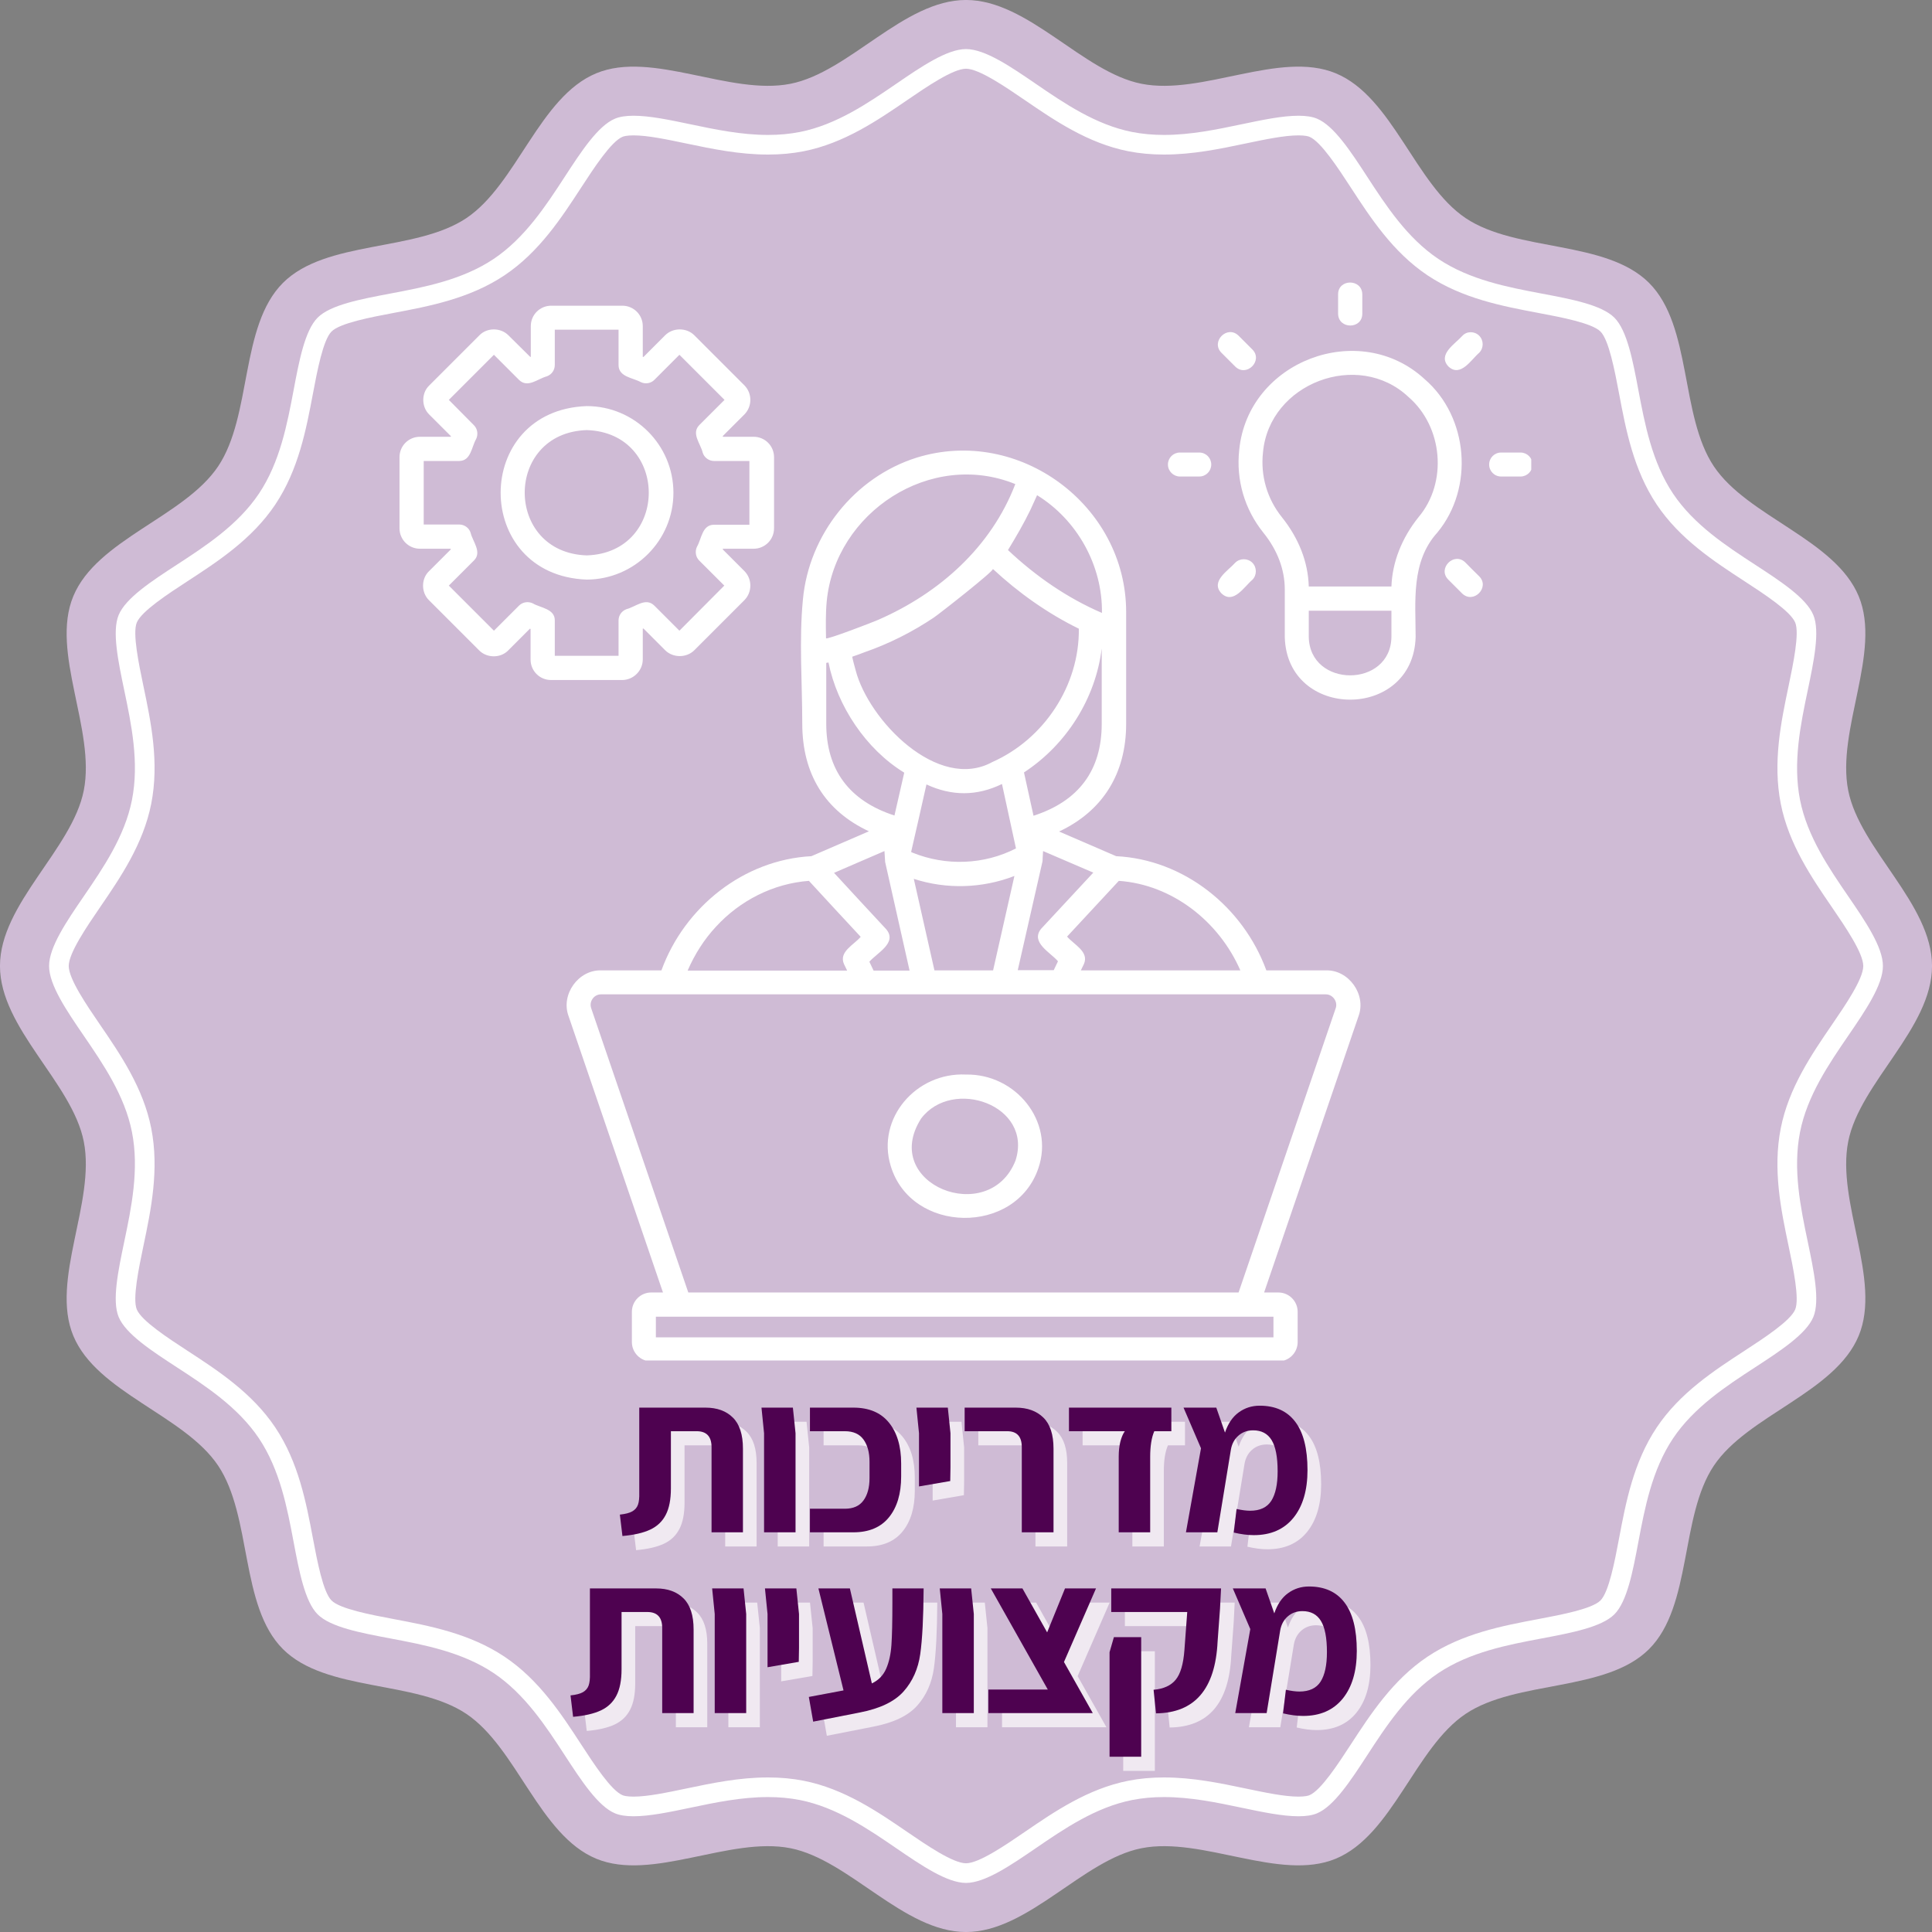
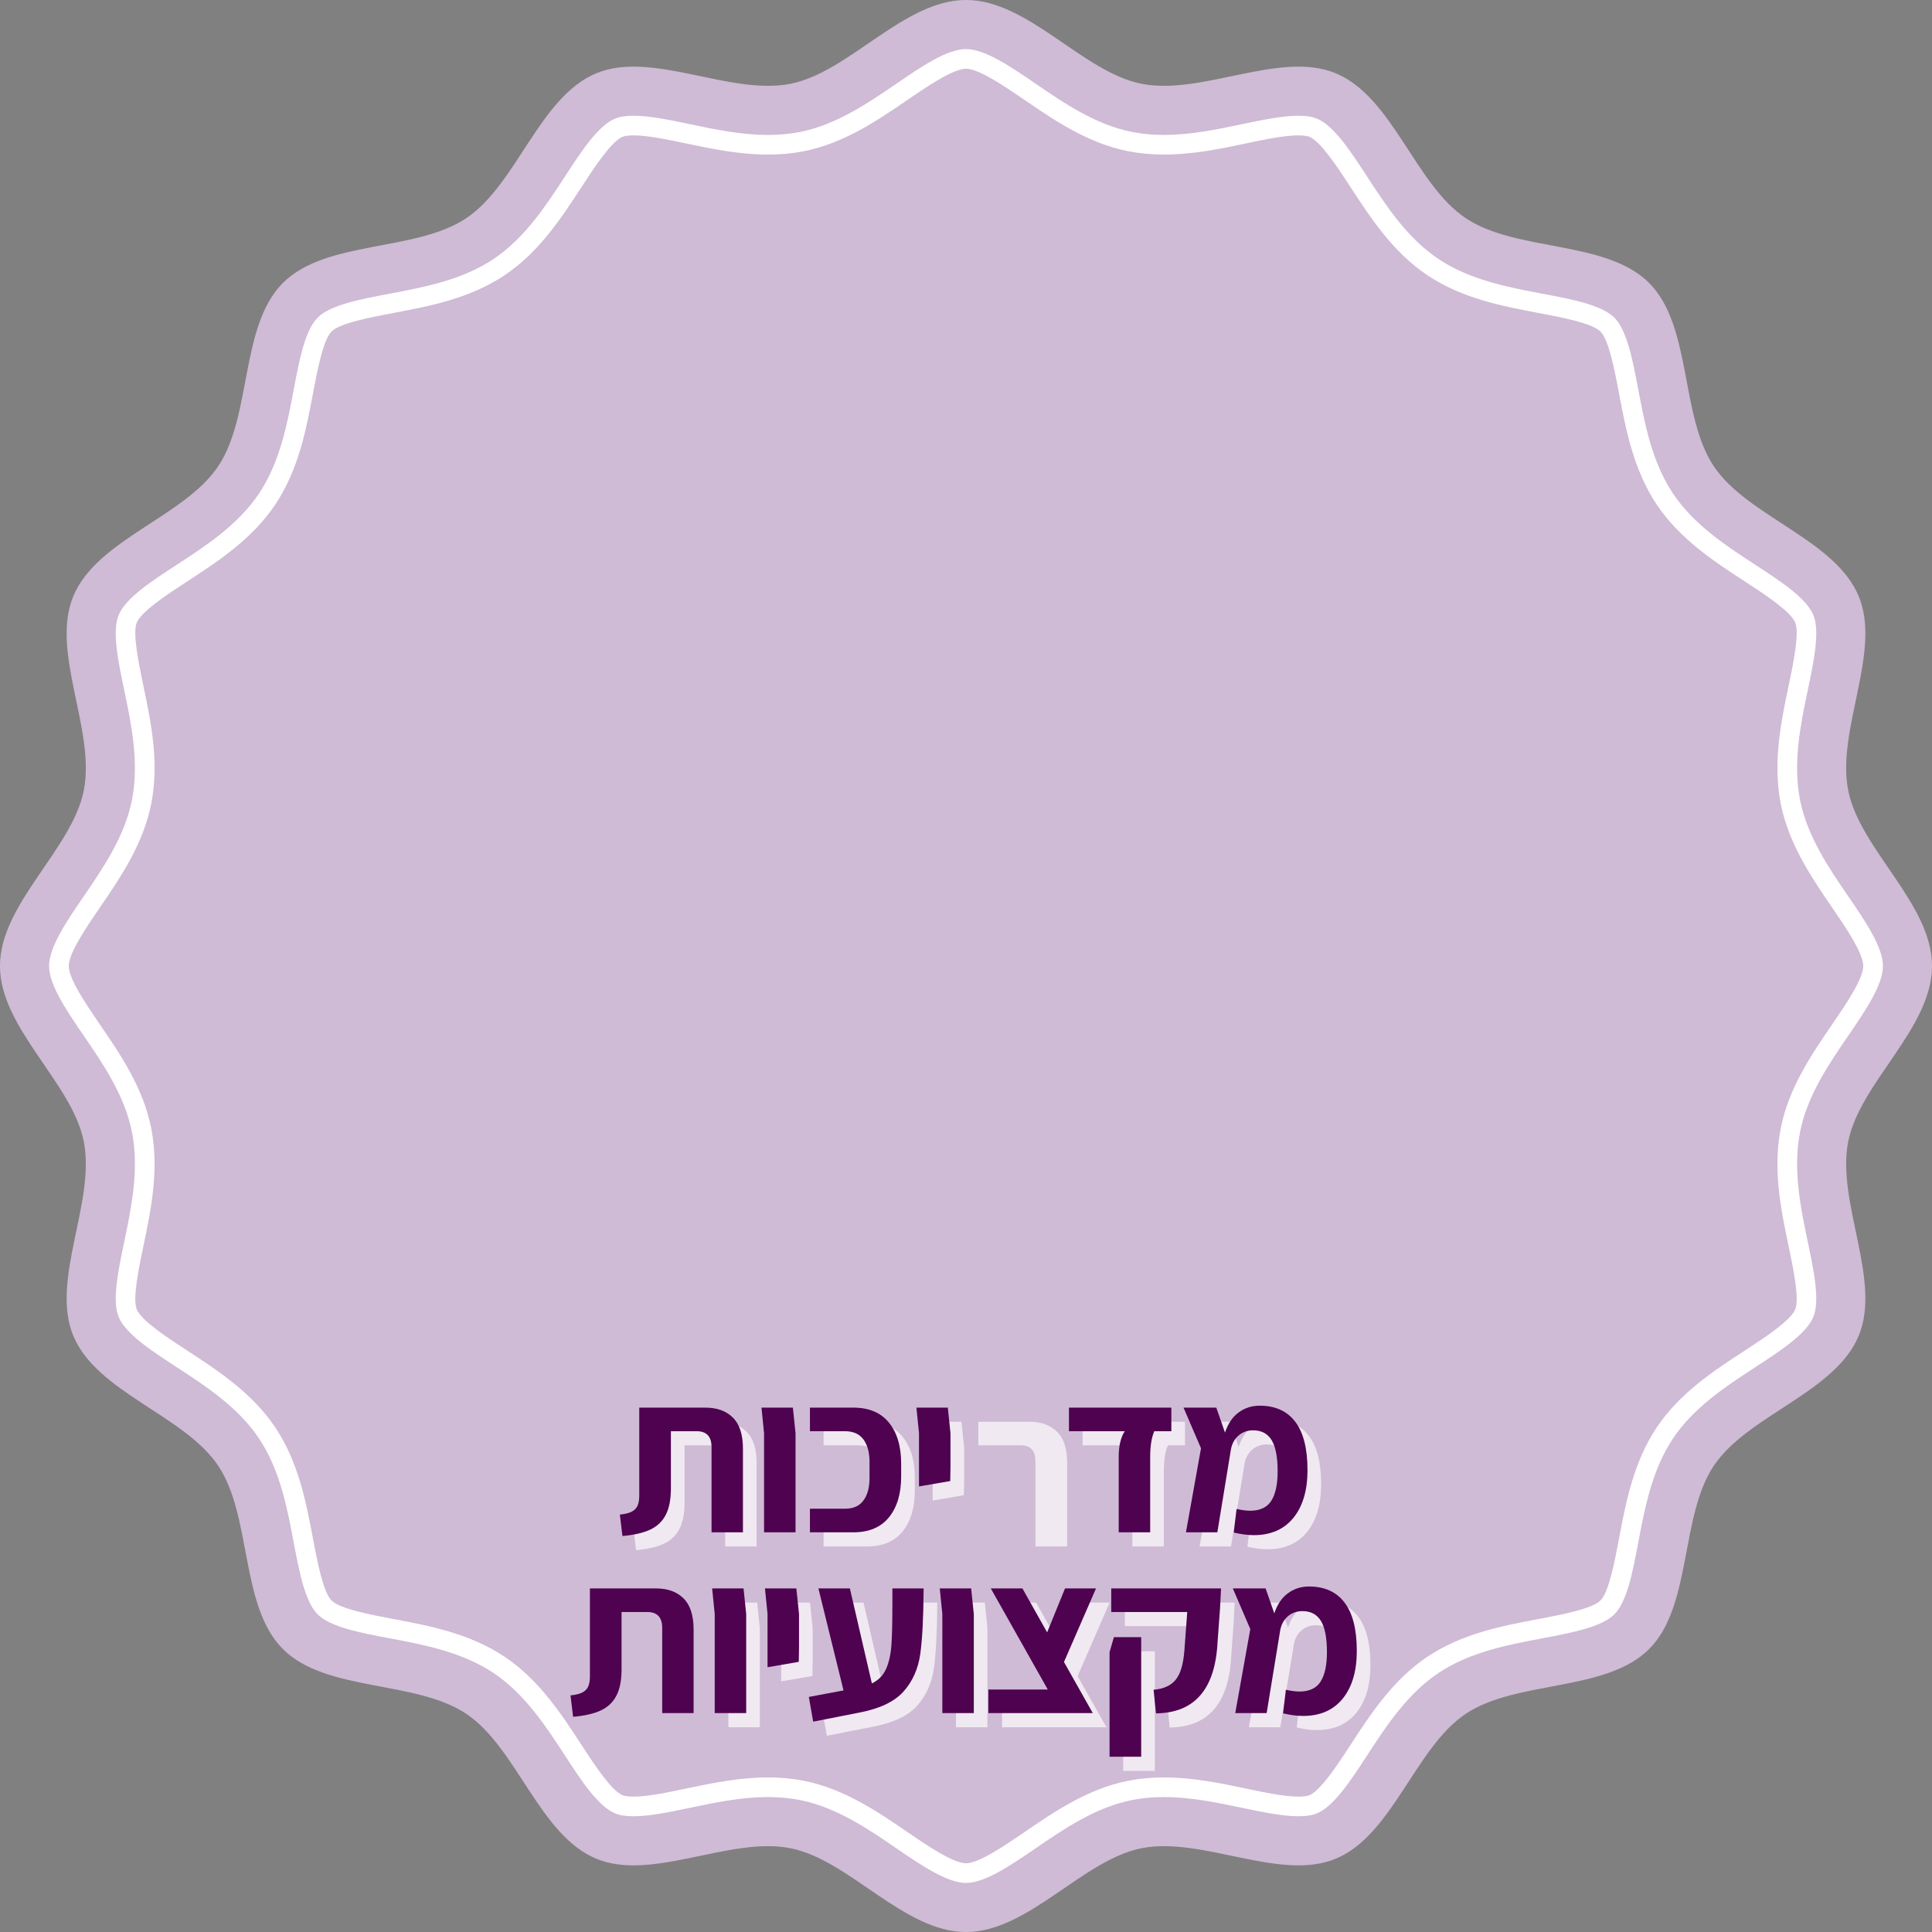
<svg xmlns="http://www.w3.org/2000/svg" width="500" viewBox="0 0 375 375" height="500" preserveAspectRatio="xMidYMid meet">
  <rect x="0" y="0" width="375" height="375" fill="#808080" stroke="none" />
  <defs>
    <g />
    <clipPath id="63f2730e38">
      <path d="M 77.465 54.074 L 297.215 54.074 L 297.215 264.074 L 77.465 264.074 Z M 77.465 54.074 " clip-rule="nonzero" />
    </clipPath>
  </defs>
  <path fill="#cfbbd5" d="M 375.004 187.5 C 375.004 199.59 360.996 210.145 358.738 221.57 C 356.41 233.344 365.266 248.441 360.773 259.273 C 356.203 270.297 339.219 274.688 332.66 284.484 C 326.055 294.355 328.453 311.715 320.086 320.086 C 311.715 328.453 294.355 326.055 284.48 332.66 C 274.688 339.219 270.293 356.203 259.273 360.773 C 248.441 365.266 233.344 356.41 221.57 358.738 C 210.145 360.996 199.59 375.004 187.5 375.004 C 175.41 375.004 164.855 360.996 153.43 358.738 C 141.656 356.41 126.559 365.266 115.727 360.773 C 104.703 356.203 100.312 339.219 90.516 332.66 C 80.645 326.055 63.285 328.453 54.914 320.086 C 46.547 311.715 48.945 294.355 42.34 284.48 C 35.777 274.688 18.797 270.293 14.227 259.273 C 9.734 248.441 18.59 233.344 16.262 221.57 C 14.004 210.145 -0.004 199.59 -0.004 187.5 C -0.004 175.41 14.004 164.855 16.262 153.43 C 18.59 141.656 9.734 126.559 14.227 115.727 C 18.797 104.703 35.781 100.312 42.34 90.516 C 48.945 80.645 46.547 63.285 54.914 54.914 C 63.285 46.547 80.645 48.945 90.52 42.34 C 100.312 35.777 104.707 18.797 115.727 14.227 C 126.559 9.734 141.656 18.59 153.43 16.262 C 164.855 14.004 175.41 -0.004 187.5 -0.004 C 199.59 -0.004 210.145 14.004 221.57 16.262 C 233.344 18.59 248.441 9.734 259.273 14.227 C 270.297 18.797 274.688 35.781 284.484 42.34 C 294.355 48.945 311.715 46.547 320.086 54.914 C 328.453 63.285 326.055 80.645 332.66 90.52 C 339.219 100.312 356.203 104.707 360.773 115.727 C 365.266 126.559 356.41 141.656 358.738 153.43 C 360.996 164.855 375.004 175.41 375.004 187.5 " fill-opacity="1" fill-rule="nonzero" />
  <path fill="#ffffff" d="M 149.066 345 C 151.496 345 153.832 345.215 156.02 345.648 C 163.852 347.199 170.355 351.648 176.094 355.578 C 179.852 358.148 184.984 361.66 187.5 361.66 C 190.016 361.66 195.148 358.148 198.898 355.582 C 204.645 351.648 211.148 347.199 218.98 345.648 C 221.195 345.211 223.473 345 225.934 345 C 231.52 345 236.75 346.094 241.809 347.152 C 245.668 347.961 249.301 348.723 252.031 348.723 C 253.312 348.723 253.914 348.551 254.16 348.449 C 256.371 347.535 259.738 342.367 262.195 338.594 C 266.02 332.723 270.352 326.066 277.059 321.574 C 283.824 317.047 291.672 315.566 298.598 314.258 C 302.988 313.43 309.004 312.297 310.648 310.652 C 312.293 309.008 313.43 302.996 314.258 298.605 C 315.566 291.672 317.047 283.824 321.574 277.059 C 326.066 270.352 332.723 266.02 338.594 262.195 C 342.367 259.734 347.535 256.371 348.449 254.164 C 349.309 252.094 348.062 246.148 347.156 241.812 C 345.703 234.883 344.059 227.031 345.648 218.98 C 347.195 211.148 351.648 204.648 355.574 198.906 C 358.145 195.152 361.66 190.016 361.66 187.5 C 361.66 184.984 358.145 179.848 355.578 176.094 C 351.648 170.355 347.199 163.852 345.648 156.02 C 344.059 147.969 345.703 140.117 347.156 133.188 C 348.062 128.852 349.309 122.906 348.449 120.836 C 347.531 118.625 342.367 115.262 338.594 112.805 C 332.723 108.98 326.066 104.648 321.574 97.941 C 317.051 91.18 315.566 83.328 314.262 76.402 C 313.43 72.012 312.297 65.996 310.652 64.348 C 309.004 62.707 302.992 61.57 298.602 60.742 C 291.672 59.434 283.824 57.953 277.059 53.426 C 270.352 48.934 266.02 42.277 262.195 36.406 C 259.738 32.633 256.371 27.469 254.164 26.551 C 253.918 26.449 253.312 26.277 252.031 26.277 C 249.301 26.277 245.664 27.039 241.812 27.844 C 236.754 28.906 231.52 30 225.934 30 C 223.504 30 221.168 29.785 218.98 29.352 C 211.148 27.801 204.645 23.352 198.906 19.422 C 195.152 16.855 190.016 13.34 187.5 13.34 C 184.984 13.34 179.848 16.855 176.094 19.422 C 170.355 23.352 163.852 27.801 156.02 29.352 C 153.801 29.789 151.527 30 149.066 30 C 143.484 30 138.254 28.906 133.191 27.848 C 129.34 27.039 125.703 26.277 122.973 26.277 C 121.688 26.277 121.086 26.449 120.836 26.551 C 118.625 27.469 115.262 32.633 112.805 36.406 C 108.98 42.277 104.648 48.934 97.941 53.426 C 91.18 57.949 83.328 59.434 76.402 60.738 C 72.012 61.57 65.996 62.703 64.348 64.348 C 62.707 65.996 61.57 72.008 60.742 76.398 C 59.434 83.328 57.953 91.176 53.426 97.941 C 48.934 104.648 42.277 108.98 36.406 112.805 C 32.633 115.262 27.469 118.629 26.551 120.836 C 25.691 122.906 26.938 128.848 27.844 133.184 C 29.297 140.117 30.941 147.969 29.352 156.02 C 27.801 163.852 23.352 170.355 19.422 176.094 C 16.855 179.848 13.34 184.984 13.34 187.5 C 13.34 190.016 16.855 195.152 19.422 198.902 C 23.352 204.645 27.801 211.148 29.352 218.98 C 30.941 227.027 29.297 234.883 27.844 241.809 C 26.938 246.148 25.691 252.09 26.551 254.164 C 27.469 256.371 32.633 259.734 36.402 262.191 C 42.277 266.02 48.934 270.352 53.426 277.059 C 57.949 283.82 59.434 291.668 60.738 298.594 C 61.57 302.988 62.703 309.004 64.348 310.652 C 65.996 312.297 72.012 313.43 76.402 314.258 C 83.332 315.566 91.18 317.051 97.941 321.574 C 104.648 326.066 108.98 332.723 112.805 338.594 C 115.262 342.367 118.625 347.531 120.836 348.449 C 121.082 348.551 121.688 348.723 122.969 348.723 C 125.699 348.723 129.332 347.961 133.18 347.156 C 138.246 346.094 143.477 345 149.066 345 Z M 187.5 365.473 C 183.809 365.473 178.797 362.043 173.949 358.727 C 168.508 355.004 162.344 350.789 155.277 349.387 C 153.336 349.004 151.246 348.809 149.066 348.809 C 143.871 348.809 138.836 349.863 133.969 350.887 C 129.914 351.734 126.094 352.535 122.969 352.535 C 121.469 352.535 120.293 352.352 119.379 351.969 C 116.074 350.602 112.789 345.555 109.613 340.676 C 105.988 335.109 101.879 328.801 95.82 324.742 C 89.707 320.652 82.266 319.246 75.703 318.008 C 70.012 316.934 64.133 315.824 61.656 313.344 C 59.176 310.867 58.066 304.988 56.992 299.305 C 55.754 292.734 54.348 285.297 50.258 279.18 C 46.199 273.121 39.891 269.012 34.324 265.387 C 29.445 262.211 24.398 258.922 23.031 255.625 C 21.719 252.465 22.938 246.652 24.113 241.031 C 25.492 234.457 27.051 227.008 25.613 219.723 C 24.215 212.656 19.996 206.496 16.277 201.059 C 12.957 196.207 9.527 191.195 9.527 187.5 C 9.527 183.805 12.957 178.789 16.277 173.941 C 19.996 168.504 24.215 162.344 25.613 155.277 C 27.055 147.992 25.492 140.543 24.113 133.969 C 22.938 128.344 21.719 122.535 23.031 119.375 C 24.398 116.078 29.441 112.789 34.324 109.613 C 39.891 105.988 46.199 101.879 50.258 95.816 C 54.352 89.703 55.754 82.262 56.996 75.695 C 58.066 70.008 59.18 64.129 61.656 61.652 C 64.133 59.176 70.012 58.066 75.695 56.992 C 82.262 55.754 89.703 54.352 95.82 50.258 C 101.879 46.199 105.988 39.891 109.613 34.324 C 112.789 29.445 116.074 24.398 119.379 23.031 C 120.293 22.648 121.469 22.465 122.973 22.465 C 126.098 22.465 129.922 23.266 133.969 24.113 C 138.844 25.137 143.879 26.191 149.066 26.191 C 151.277 26.191 153.309 26 155.277 25.613 C 162.344 24.215 168.504 19.996 173.941 16.277 C 178.789 12.957 183.805 9.527 187.5 9.527 C 191.195 9.527 196.211 12.957 201.059 16.277 C 206.496 19.996 212.656 24.215 219.723 25.613 C 221.664 25.996 223.754 26.191 225.934 26.191 C 231.125 26.191 236.16 25.137 241.031 24.113 C 245.082 23.266 248.906 22.465 252.031 22.465 C 253.531 22.465 254.707 22.648 255.625 23.031 C 258.922 24.398 262.211 29.441 265.387 34.324 C 269.012 39.891 273.121 46.199 279.184 50.258 C 285.297 54.352 292.738 55.754 299.305 56.996 C 304.992 58.066 310.871 59.18 313.348 61.656 C 315.824 64.133 316.934 70.012 318.004 75.695 C 319.246 82.262 320.648 89.703 324.742 95.82 C 328.801 101.879 335.109 105.988 340.676 109.613 C 345.555 112.789 350.602 116.074 351.969 119.379 C 353.281 122.535 352.062 128.348 350.887 133.969 C 349.508 140.543 347.949 147.992 349.387 155.277 C 350.785 162.344 355.004 168.504 358.723 173.941 C 362.043 178.789 365.473 183.805 365.473 187.5 C 365.473 191.195 362.043 196.211 358.723 201.059 C 355.004 206.496 350.785 212.656 349.387 219.723 C 347.949 227.008 349.508 234.457 350.887 241.031 C 352.062 246.652 353.281 252.465 351.969 255.625 C 350.602 258.922 345.559 262.211 340.68 265.387 C 335.109 269.012 328.801 273.121 324.742 279.184 C 320.648 285.297 319.246 292.738 318.004 299.305 C 316.934 304.992 315.824 310.871 313.344 313.348 C 310.867 315.824 304.988 316.934 299.305 318.008 C 292.738 319.246 285.297 320.648 279.18 324.742 C 273.121 328.801 269.012 335.109 265.387 340.676 C 262.211 345.555 258.922 350.602 255.621 351.969 C 254.711 352.352 253.535 352.535 252.031 352.535 C 248.906 352.535 245.086 351.734 241.039 350.887 C 236.16 349.863 231.125 348.809 225.934 348.809 C 223.723 348.809 221.691 349 219.723 349.387 C 212.656 350.789 206.496 355.004 201.059 358.723 C 196.203 362.043 191.191 365.473 187.5 365.473 " fill-opacity="1" fill-rule="nonzero" />
  <g clip-path="url(#63f2730e38)">
-     <path fill="#ffffff" d="M 124.762 127.98 L 124.762 122.031 L 124.891 121.988 L 129.113 126.215 C 130.625 127.723 133.254 127.723 134.762 126.215 L 144.508 116.469 C 146.02 114.914 146.02 112.414 144.508 110.863 L 140.281 106.637 L 140.324 106.508 L 146.277 106.508 C 148.477 106.508 150.242 104.738 150.242 102.539 L 150.242 88.742 C 150.242 86.543 148.477 84.777 146.277 84.777 L 140.324 84.777 L 140.281 84.645 L 144.508 80.422 C 146.02 78.867 146.02 76.367 144.508 74.816 L 134.762 65.07 C 133.254 63.562 130.625 63.562 129.113 65.07 L 124.891 69.297 C 124.848 69.297 124.805 69.254 124.762 69.254 L 124.762 63.301 C 124.762 61.102 122.992 59.336 120.793 59.336 L 106.996 59.336 C 104.797 59.336 103.027 61.102 103.027 63.301 L 103.027 69.254 C 102.984 69.254 102.941 69.297 102.941 69.297 L 98.672 65.07 C 97.164 63.562 94.531 63.562 93.066 65.07 L 83.32 74.816 C 81.77 76.281 81.77 78.953 83.32 80.465 C 83.32 80.465 87.547 84.688 87.547 84.688 L 87.461 84.777 L 81.512 84.777 C 79.312 84.777 77.543 86.543 77.543 88.742 L 77.543 102.539 C 77.543 104.738 79.312 106.508 81.512 106.508 L 87.461 106.508 L 87.504 106.637 L 83.277 110.863 C 81.727 112.328 81.727 115.004 83.277 116.512 C 83.277 116.512 93.023 126.258 93.023 126.258 C 94.531 127.766 97.164 127.766 98.629 126.258 L 102.855 122.031 C 102.898 122.031 102.941 122.074 102.984 122.074 L 102.984 128.023 C 102.984 130.223 104.754 131.992 106.953 131.992 L 120.75 131.992 C 122.949 131.992 124.762 130.18 124.762 127.98 Z M 120.059 127.293 L 107.684 127.293 L 107.684 120.434 C 107.727 118.148 104.84 117.977 103.414 117.113 C 102.512 116.684 101.434 116.855 100.742 117.547 L 95.871 122.418 L 87.117 113.664 L 91.988 108.793 C 93.629 107.199 91.73 105.086 91.344 103.402 C 91.039 102.453 90.137 101.809 89.145 101.809 L 82.242 101.809 L 82.242 89.477 L 89.102 89.477 C 91.43 89.477 91.516 86.758 92.422 85.207 C 92.852 84.301 92.68 83.223 91.988 82.535 L 87.117 77.617 L 95.871 68.863 L 100.742 73.738 C 102.426 75.375 104.277 73.562 106.133 73.047 C 107.082 72.703 107.684 71.84 107.684 70.848 L 107.684 63.992 L 120.059 63.992 L 120.059 70.848 C 120.059 73.176 122.82 73.305 124.371 74.168 C 125.277 74.598 126.355 74.426 127.047 73.695 L 131.875 68.863 L 140.629 77.617 L 135.754 82.488 C 134.117 84.129 135.973 86.07 136.402 87.879 C 136.703 88.828 137.609 89.477 138.602 89.477 L 145.457 89.477 L 145.457 101.852 L 138.602 101.852 C 136.273 101.852 136.188 104.566 135.281 106.121 C 134.852 107.023 135.023 108.102 135.711 108.793 L 140.586 113.664 L 131.875 122.418 L 127.004 117.547 C 125.32 115.906 123.422 117.762 121.613 118.234 C 120.664 118.582 120.059 119.445 120.059 120.434 Z M 130.711 95.641 C 130.711 86.371 123.164 78.824 113.895 78.824 C 91.602 79.602 91.602 111.684 113.895 112.5 C 123.164 112.457 130.711 104.914 130.711 95.641 Z M 113.895 107.801 C 97.852 107.285 97.809 84 113.895 83.48 C 129.934 84 129.934 107.285 113.895 107.801 Z M 257.352 188.348 L 245.797 188.348 C 241.27 175.973 229.754 166.832 216.648 166.184 C 216.648 166.184 205.566 161.398 205.566 161.398 C 214.016 157.434 218.586 150.188 218.586 140.484 C 218.586 140.484 218.586 118.797 218.586 118.797 C 218.586 98.098 197.805 82.664 177.926 88.828 C 165.852 92.625 157.012 103.793 155.848 116.34 C 155.074 124.316 155.719 132.465 155.719 140.441 C 155.719 150.273 160.16 157.387 168.656 161.355 L 157.488 166.184 C 144.379 166.875 132.867 176.016 128.383 188.348 L 116.695 188.348 C 112.254 188.219 108.805 193.047 110.359 197.23 C 110.359 197.23 128.684 250.871 128.684 250.871 L 126.398 250.871 C 124.328 250.871 122.648 252.555 122.648 254.621 L 122.648 260.488 C 122.648 262.559 124.328 264.238 126.398 264.238 L 248.125 264.238 C 250.195 264.238 251.875 262.559 251.875 260.488 L 251.875 254.621 C 251.875 252.555 250.195 250.871 248.125 250.871 L 245.363 250.871 L 263.691 197.23 C 265.242 193.047 261.793 188.219 257.352 188.348 Z M 217.164 170.973 C 227.555 171.703 236.613 178.863 240.75 188.348 L 209.793 188.348 L 210.395 187.098 C 211.43 184.727 208.453 183.348 207.117 181.793 C 210.438 178.215 213.801 174.594 217.164 170.973 Z M 212.207 169.375 C 209.016 172.781 205.266 176.879 202.074 180.285 C 199.961 182.914 203.883 184.855 205.352 186.582 L 204.531 188.305 L 197.547 188.305 L 202.332 167.262 C 202.375 167.047 202.375 166.832 202.375 166.617 L 202.461 165.191 Z M 177.105 165.496 C 177.02 165.453 176.934 165.41 176.848 165.367 C 177.496 162.562 179.176 155.188 179.824 152.258 C 184.738 154.543 189.613 154.543 194.484 152.172 L 197.199 164.676 C 190.992 167.867 183.574 168.125 177.105 165.496 Z M 196.898 170.023 L 192.758 188.348 L 181.375 188.348 L 177.367 170.582 C 183.703 172.652 190.688 172.438 196.898 170.023 Z M 192.629 147.902 C 182.066 153.723 168.57 139.797 166.066 130.051 C 165.98 129.793 165.379 127.508 165.422 127.465 C 166.242 127.203 167.102 126.859 167.793 126.602 C 172.535 124.961 177.062 122.676 181.246 119.875 C 182.281 119.184 193.062 110.734 192.715 110.43 C 197.676 115.047 203.324 119.055 209.402 122.031 C 209.531 133.07 202.633 143.461 192.629 147.902 Z M 213.844 140.484 C 213.844 149.496 209.402 155.492 200.605 158.336 L 198.754 149.93 C 206.988 144.539 212.637 135.613 213.844 125.867 Z M 200.004 98.961 C 200.477 97.969 200.867 97.02 201.297 96.117 C 209.059 100.902 214.016 109.742 213.887 118.969 C 207.16 116.082 200.996 111.812 195.648 106.766 C 197.199 104.223 198.711 101.637 200.004 98.961 Z M 160.461 116.77 C 162.102 99.438 180.645 87.277 197.07 93.961 C 192.371 106.207 182.324 115.133 170.465 120.305 C 169.734 120.652 160.332 124.273 160.332 123.883 C 160.289 121.555 160.246 119.098 160.461 116.77 Z M 160.375 140.484 L 160.375 128.672 L 160.809 128.586 C 162.488 136.992 168.051 145.402 175.512 149.973 C 175.512 150.059 173.613 158.207 173.613 158.293 C 164.859 155.449 160.375 149.453 160.375 140.484 Z M 171.672 165.191 C 171.719 165.582 171.762 166.918 171.805 167.305 C 171.805 167.305 176.547 188.391 176.547 188.391 L 169.562 188.391 L 168.742 186.668 C 170.25 184.941 174.219 183 172.02 180.371 C 168.656 176.75 165.25 173.086 161.887 169.418 Z M 138.945 179.898 C 143.645 174.766 150.113 171.488 157.012 170.973 C 160.332 174.594 163.695 178.215 167.059 181.836 C 165.766 183.391 162.746 184.727 163.824 187.141 C 163.824 187.141 164.43 188.391 164.43 188.391 L 133.469 188.391 C 134.852 185.199 136.703 182.312 138.945 179.898 Z M 247.176 255.57 L 247.176 259.582 L 127.305 259.582 L 127.305 255.57 Z M 259.25 195.723 L 240.406 250.871 L 133.598 250.871 C 133.598 250.871 114.758 195.723 114.758 195.723 C 114.539 195.074 114.625 194.43 115.016 193.867 C 115.402 193.309 116.008 193.004 116.652 193.004 L 257.352 193.004 C 258.688 193.004 259.723 194.43 259.25 195.723 Z M 187.5 208.57 C 177.797 208.098 170.078 217.109 172.883 226.293 C 176.848 239.531 197.156 239.832 201.555 226.723 C 204.66 217.668 197.156 208.398 187.5 208.57 Z M 197.113 225.258 C 191.984 238.281 170.684 229.828 178.789 217.109 C 184.867 209.047 200.562 214.523 197.113 225.258 Z M 276.539 73.609 C 263.863 61.879 242.219 70.07 240.535 87.32 C 239.891 93.141 241.57 98.832 245.191 103.359 C 247.953 106.766 249.375 110.562 249.375 114.398 L 249.375 123.625 C 249.762 139.84 274.34 139.883 274.773 123.625 C 274.773 116.812 273.824 109.051 278.996 103.359 C 286.156 94.691 285.035 80.938 276.539 73.609 Z M 270.074 123.582 C 269.984 133.586 254.16 133.586 254.031 123.582 C 254.031 123.582 254.031 118.539 254.031 118.539 L 270.074 118.539 Z M 275.332 100.383 C 272.055 104.48 270.246 109.137 270.074 113.84 L 254.031 113.84 C 253.902 109.094 252.09 104.48 248.812 100.383 C 245.969 96.848 244.633 92.363 245.148 87.793 C 246.355 74.383 263.605 67.828 273.391 77.059 C 280.074 82.836 281.023 93.656 275.332 100.383 Z M 237.086 115.176 C 234.887 112.848 238.379 110.777 239.758 109.223 C 240.664 108.32 242.176 108.32 243.078 109.223 C 243.984 110.129 243.984 111.641 243.078 112.543 C 241.484 113.883 239.414 117.375 237.086 115.176 Z M 287.105 65.156 C 288.012 66.062 288.012 67.57 287.105 68.477 C 285.551 69.812 283.48 73.305 281.152 71.148 C 278.953 68.82 282.449 66.75 283.828 65.199 C 284.691 64.25 286.199 64.25 287.105 65.156 Z M 226.695 90.164 C 226.695 88.871 227.73 87.836 229.023 87.836 L 232.773 87.836 C 234.066 87.836 235.102 88.871 235.102 90.164 C 235.102 91.457 234.066 92.492 232.773 92.492 L 229.023 92.492 C 227.773 92.492 226.695 91.457 226.695 90.164 Z M 297.453 90.164 C 297.453 91.457 296.418 92.492 295.125 92.492 L 291.375 92.492 C 290.078 92.492 289.043 91.457 289.043 90.164 C 289.043 88.871 290.078 87.836 291.375 87.836 L 295.125 87.836 C 296.418 87.836 297.453 88.871 297.453 90.164 Z M 237.086 68.477 C 234.93 66.32 238.207 63 240.406 65.156 C 240.406 65.156 243.078 67.828 243.078 67.828 C 245.234 69.984 241.957 73.305 239.758 71.148 C 239.715 71.105 237.086 68.477 237.086 68.477 Z M 287.105 111.855 C 289.262 114.012 285.984 117.332 283.785 115.176 C 283.785 115.176 281.109 112.5 281.109 112.5 C 278.953 110.344 282.23 107.023 284.43 109.18 C 284.43 109.223 287.105 111.855 287.105 111.855 Z M 259.723 60.887 L 259.723 57.137 C 259.723 54.074 264.379 54.074 264.422 57.137 C 264.422 57.137 264.422 60.887 264.422 60.887 C 264.422 63.949 259.766 63.949 259.723 60.887 Z M 259.723 60.887 " fill-opacity="1" fill-rule="nonzero" />
-   </g>
+     </g>
  <g fill="#ffffff" fill-opacity="0.678">
    <g transform="translate(122.198, 300.166)">
      <g>
        <path d="M 0.766 -3.438 C 1.836 -3.551 2.641 -3.758 3.172 -4.062 C 3.711 -4.375 4.082 -4.805 4.281 -5.359 C 4.477 -5.91 4.562 -6.695 4.531 -7.719 L 4.531 -24.203 L 17.375 -24.203 C 19.633 -24.203 21.41 -23.555 22.703 -22.266 C 24.004 -20.984 24.656 -18.973 24.656 -16.234 L 24.656 0 L 18.562 0 L 18.562 -16.531 C 18.562 -18.594 17.598 -19.625 15.672 -19.625 L 10.672 -19.625 L 10.672 -8.516 C 10.672 -6.367 10.336 -4.66 9.672 -3.391 C 9.016 -2.117 8.016 -1.164 6.672 -0.531 C 5.328 0.102 3.523 0.52 1.266 0.719 Z M 0.766 -3.438 " />
      </g>
    </g>
  </g>
  <g fill="#ffffff" fill-opacity="0.678">
    <g transform="translate(148.375, 300.166)">
      <g>
-         <path d="M 2.578 -19.234 L 2.078 -24.203 L 8.172 -24.203 L 8.688 -19.234 L 8.688 0 L 2.578 0 Z M 2.578 -19.234 " />
-       </g>
+         </g>
    </g>
  </g>
  <g fill="#ffffff" fill-opacity="0.678">
    <g transform="translate(158.625, 300.166)">
      <g>
        <path d="M 1.234 -4.578 L 8.016 -4.578 C 9.648 -4.578 10.852 -5.113 11.625 -6.188 C 12.406 -7.258 12.797 -8.703 12.797 -10.516 L 12.797 -13.688 C 12.797 -15.5 12.406 -16.941 11.625 -18.016 C 10.852 -19.086 9.648 -19.625 8.016 -19.625 L 1.234 -19.625 L 1.234 -24.203 L 9.656 -24.203 C 12.688 -24.203 14.988 -23.234 16.562 -21.297 C 18.145 -19.359 18.938 -16.707 18.938 -13.344 L 18.938 -10.844 C 18.938 -7.488 18.145 -4.844 16.562 -2.906 C 14.988 -0.969 12.688 0 9.656 0 L 1.234 0 Z M 1.234 -4.578 " />
      </g>
    </g>
  </g>
  <g fill="#ffffff" fill-opacity="0.678">
    <g transform="translate(178.449, 300.166)">
      <g>
        <path d="M 2.578 -19.234 L 2.078 -24.203 L 8.172 -24.203 L 8.688 -19.234 L 8.688 -12.625 L 8.641 -9.953 L 2.578 -8.906 Z M 2.578 -19.234 " />
      </g>
    </g>
  </g>
  <g fill="#ffffff" fill-opacity="0.678">
    <g transform="translate(188.699, 300.166)">
      <g>
        <path d="M 12.281 -16.531 C 12.281 -18.594 11.336 -19.625 9.453 -19.625 L 1.188 -19.625 L 1.188 -24.203 L 11.109 -24.203 C 13.367 -24.203 15.156 -23.555 16.469 -22.266 C 17.781 -20.984 18.438 -18.973 18.438 -16.234 L 18.438 0 L 12.281 0 Z M 12.281 -16.531 " />
      </g>
    </g>
  </g>
  <g fill="#ffffff" fill-opacity="0.678">
    <g transform="translate(208.649, 300.166)">
      <g>
        <path d="M 11.141 -14.656 C 11.141 -15.727 11.242 -16.695 11.453 -17.562 C 11.672 -18.426 11.961 -19.113 12.328 -19.625 L 1.484 -19.625 L 1.484 -24.203 L 21.359 -24.203 L 21.359 -19.625 L 18.047 -19.625 C 17.516 -18.406 17.25 -16.75 17.25 -14.656 L 17.25 0 L 11.141 0 Z M 11.141 -14.656 " />
      </g>
    </g>
  </g>
  <g fill="#ffffff" fill-opacity="0.678">
    <g transform="translate(230.887, 300.166)">
      <g>
        <path d="M 25.547 -12.078 C 25.547 -8.148 24.633 -5.062 22.812 -2.812 C 20.988 -0.57 18.426 0.547 15.125 0.547 C 13.938 0.547 12.641 0.379 11.234 0.047 L 11.781 -4.531 C 12.82 -4.301 13.695 -4.188 14.406 -4.188 C 16.32 -4.188 17.691 -4.828 18.516 -6.109 C 19.336 -7.398 19.75 -9.305 19.75 -11.828 C 19.75 -14.617 19.359 -16.645 18.578 -17.906 C 17.805 -19.164 16.613 -19.797 15 -19.797 C 13.875 -19.797 12.922 -19.453 12.141 -18.766 C 11.359 -18.086 10.867 -17.172 10.672 -16.016 L 8.047 0 L 1.953 0 L 4.875 -16.312 L 1.484 -24.203 L 7.844 -24.203 L 9.531 -19.359 C 10.125 -21.117 11.016 -22.426 12.203 -23.281 C 13.391 -24.145 14.742 -24.578 16.266 -24.578 C 19.297 -24.578 21.598 -23.535 23.172 -21.453 C 24.754 -19.379 25.547 -16.254 25.547 -12.078 Z M 25.547 -12.078 " />
      </g>
    </g>
  </g>
  <g fill="#4e0250" fill-opacity="1">
    <g transform="translate(119.549, 297.422)">
      <g>
        <path d="M 0.766 -3.438 C 1.836 -3.551 2.641 -3.758 3.172 -4.062 C 3.711 -4.375 4.082 -4.805 4.281 -5.359 C 4.477 -5.91 4.562 -6.695 4.531 -7.719 L 4.531 -24.203 L 17.375 -24.203 C 19.633 -24.203 21.41 -23.555 22.703 -22.266 C 24.004 -20.984 24.656 -18.973 24.656 -16.234 L 24.656 0 L 18.562 0 L 18.562 -16.531 C 18.562 -18.594 17.598 -19.625 15.672 -19.625 L 10.672 -19.625 L 10.672 -8.516 C 10.672 -6.367 10.336 -4.66 9.672 -3.391 C 9.016 -2.117 8.016 -1.164 6.672 -0.531 C 5.328 0.102 3.523 0.52 1.266 0.719 Z M 0.766 -3.438 " />
      </g>
    </g>
  </g>
  <g fill="#4e0250" fill-opacity="1">
    <g transform="translate(145.726, 297.422)">
      <g>
        <path d="M 2.578 -19.234 L 2.078 -24.203 L 8.172 -24.203 L 8.688 -19.234 L 8.688 0 L 2.578 0 Z M 2.578 -19.234 " />
      </g>
    </g>
  </g>
  <g fill="#4e0250" fill-opacity="1">
    <g transform="translate(155.976, 297.422)">
      <g>
        <path d="M 1.234 -4.578 L 8.016 -4.578 C 9.648 -4.578 10.852 -5.113 11.625 -6.188 C 12.406 -7.258 12.797 -8.703 12.797 -10.516 L 12.797 -13.688 C 12.797 -15.5 12.406 -16.941 11.625 -18.016 C 10.852 -19.086 9.648 -19.625 8.016 -19.625 L 1.234 -19.625 L 1.234 -24.203 L 9.656 -24.203 C 12.688 -24.203 14.988 -23.234 16.562 -21.297 C 18.145 -19.359 18.938 -16.707 18.938 -13.344 L 18.938 -10.844 C 18.938 -7.488 18.145 -4.844 16.562 -2.906 C 14.988 -0.969 12.688 0 9.656 0 L 1.234 0 Z M 1.234 -4.578 " />
      </g>
    </g>
  </g>
  <g fill="#4e0250" fill-opacity="1">
    <g transform="translate(175.799, 297.422)">
      <g>
        <path d="M 2.578 -19.234 L 2.078 -24.203 L 8.172 -24.203 L 8.688 -19.234 L 8.688 -12.625 L 8.641 -9.953 L 2.578 -8.906 Z M 2.578 -19.234 " />
      </g>
    </g>
  </g>
  <g fill="#4e0250" fill-opacity="1">
    <g transform="translate(186.049, 297.422)">
      <g>
-         <path d="M 12.281 -16.531 C 12.281 -18.594 11.336 -19.625 9.453 -19.625 L 1.188 -19.625 L 1.188 -24.203 L 11.109 -24.203 C 13.367 -24.203 15.156 -23.555 16.469 -22.266 C 17.781 -20.984 18.438 -18.973 18.438 -16.234 L 18.438 0 L 12.281 0 Z M 12.281 -16.531 " />
-       </g>
+         </g>
    </g>
  </g>
  <g fill="#4e0250" fill-opacity="1">
    <g transform="translate(206, 297.422)">
      <g>
        <path d="M 11.141 -14.656 C 11.141 -15.727 11.242 -16.695 11.453 -17.562 C 11.672 -18.426 11.961 -19.113 12.328 -19.625 L 1.484 -19.625 L 1.484 -24.203 L 21.359 -24.203 L 21.359 -19.625 L 18.047 -19.625 C 17.516 -18.406 17.25 -16.75 17.25 -14.656 L 17.25 0 L 11.141 0 Z M 11.141 -14.656 " />
      </g>
    </g>
  </g>
  <g fill="#4e0250" fill-opacity="1">
    <g transform="translate(228.238, 297.422)">
      <g>
        <path d="M 25.547 -12.078 C 25.547 -8.148 24.633 -5.062 22.812 -2.812 C 20.988 -0.57 18.426 0.547 15.125 0.547 C 13.938 0.547 12.641 0.379 11.234 0.047 L 11.781 -4.531 C 12.82 -4.301 13.695 -4.188 14.406 -4.188 C 16.32 -4.188 17.691 -4.828 18.516 -6.109 C 19.336 -7.398 19.75 -9.305 19.75 -11.828 C 19.75 -14.617 19.359 -16.645 18.578 -17.906 C 17.805 -19.164 16.613 -19.797 15 -19.797 C 13.875 -19.797 12.922 -19.453 12.141 -18.766 C 11.359 -18.086 10.867 -17.172 10.672 -16.016 L 8.047 0 L 1.953 0 L 4.875 -16.312 L 1.484 -24.203 L 7.844 -24.203 L 9.531 -19.359 C 10.125 -21.117 11.016 -22.426 12.203 -23.281 C 13.391 -24.145 14.742 -24.578 16.266 -24.578 C 19.297 -24.578 21.598 -23.535 23.172 -21.453 C 24.754 -19.379 25.547 -16.254 25.547 -12.078 Z M 25.547 -12.078 " />
      </g>
    </g>
  </g>
  <g fill="#ffffff" fill-opacity="0.678">
    <g transform="translate(112.622, 335.259)">
      <g>
+         </g>
+     </g>
+   </g>
+   <g fill="#ffffff" fill-opacity="0.678">
+     <g transform="translate(138.799, 335.259)">
+       <g>
+         <path d="M 2.578 -19.234 L 2.078 -24.203 L 8.172 -24.203 L 8.688 -19.234 L 8.688 0 L 2.578 0 Z M 2.578 -19.234 " />
+       </g>
+     </g>
+   </g>
+   <g fill="#ffffff" fill-opacity="0.678">
+     <g transform="translate(149.049, 335.259)">
+       <g>
+         <path d="M 2.578 -19.234 L 2.078 -24.203 L 8.172 -24.203 L 8.688 -19.234 L 8.688 -12.625 L 8.641 -9.953 L 2.578 -8.906 Z M 2.578 -19.234 " />
+       </g>
+     </g>
+   </g>
+   <g fill="#ffffff" fill-opacity="0.678">
+     <g transform="translate(159.3, 335.259)">
+       <g>
+         <path d="M 22.625 -24.203 C 22.594 -18.578 22.375 -14.328 21.969 -11.453 C 21.562 -8.586 20.484 -6.172 18.734 -4.203 C 16.984 -2.242 14.156 -0.883 10.25 -0.125 L 1.188 1.656 L 0.344 -3.141 L 7.078 -4.406 L 2.203 -24.203 L 8.312 -24.203 L 12.578 -5.766 C 13.859 -6.379 14.781 -7.32 15.344 -8.594 C 15.906 -9.875 16.25 -11.414 16.375 -13.219 C 16.5 -15.031 16.562 -17.77 16.562 -21.438 L 16.562 -24.203 Z M 22.625 -24.203 " />
+       </g>
+     </g>
+   </g>
+   <g fill="#ffffff" fill-opacity="0.678">
+     <g transform="translate(182.977, 335.259)">
+       <g>
+         <path d="M 2.578 -19.234 L 2.078 -24.203 L 8.172 -24.203 L 8.688 -19.234 L 8.688 0 L 2.578 0 Z M 2.578 -19.234 " />
+       </g>
+     </g>
+   </g>
+   <g fill="#ffffff" fill-opacity="0.678">
+     <g transform="translate(193.228, 335.259)">
+       <g>
+         <path d="M 15.938 -9.922 L 21.531 0 L 1.266 0 L 1.266 -4.578 L 12.797 -4.578 L 1.734 -24.203 L 7.875 -24.203 L 12.672 -15.672 L 16.141 -24.203 L 22.156 -24.203 Z M 15.938 -9.922 " />
+       </g>
+     </g>
+   </g>
+   <g fill="#ffffff" fill-opacity="0.678">
+     <g transform="translate(216.186, 335.259)">
+       <g>
+         <path d="M 10.375 -4.531 C 12.301 -4.695 13.727 -5.344 14.656 -6.469 C 15.594 -7.602 16.16 -9.531 16.359 -12.25 L 16.906 -19.625 L 2.156 -19.625 L 2.156 -24.203 L 23.469 -24.203 L 23.266 -20.25 L 22.797 -13.859 C 22.348 -4.672 18.363 -0.035 10.844 0.047 Z M 1.828 -11.828 L 2.672 -14.75 L 7.969 -14.75 L 7.969 8.469 L 1.828 8.469 Z M 1.828 -11.828 " />
+       </g>
+     </g>
+   </g>
+   <g fill="#ffffff" fill-opacity="0.678">
+     <g transform="translate(240.457, 335.259)">
+       <g>
+         <path d="M 25.547 -12.078 C 25.547 -8.148 24.633 -5.062 22.812 -2.812 C 20.988 -0.57 18.426 0.547 15.125 0.547 C 13.938 0.547 12.641 0.379 11.234 0.047 L 11.781 -4.531 C 12.82 -4.301 13.695 -4.188 14.406 -4.188 C 16.32 -4.188 17.691 -4.828 18.516 -6.109 C 19.336 -7.398 19.75 -9.305 19.75 -11.828 C 19.75 -14.617 19.359 -16.645 18.578 -17.906 C 17.805 -19.164 16.613 -19.797 15 -19.797 C 13.875 -19.797 12.922 -19.453 12.141 -18.766 C 11.359 -18.086 10.867 -17.172 10.672 -16.016 L 8.047 0 L 1.953 0 L 4.875 -16.312 L 1.484 -24.203 L 7.844 -24.203 L 9.531 -19.359 C 10.125 -21.117 11.016 -22.426 12.203 -23.281 C 13.391 -24.145 14.742 -24.578 16.266 -24.578 C 19.297 -24.578 21.598 -23.535 23.172 -21.453 C 24.754 -19.379 25.547 -16.254 25.547 -12.078 Z M 25.547 -12.078 " />
+       </g>
+     </g>
+   </g>
+   <g fill="#4e0250" fill-opacity="1">
+     <g transform="translate(109.972, 332.515)">
+       <g>
        <path d="M 0.766 -3.438 C 1.836 -3.551 2.641 -3.758 3.172 -4.062 C 3.711 -4.375 4.082 -4.805 4.281 -5.359 C 4.477 -5.91 4.562 -6.695 4.531 -7.719 L 4.531 -24.203 L 17.375 -24.203 C 19.633 -24.203 21.41 -23.555 22.703 -22.266 C 24.004 -20.984 24.656 -18.973 24.656 -16.234 L 24.656 0 L 18.562 0 L 18.562 -16.531 C 18.562 -18.594 17.598 -19.625 15.672 -19.625 L 10.672 -19.625 L 10.672 -8.516 C 10.672 -6.367 10.336 -4.66 9.672 -3.391 C 9.016 -2.117 8.016 -1.164 6.672 -0.531 C 5.328 0.102 3.523 0.52 1.266 0.719 Z M 0.766 -3.438 " />
      </g>
    </g>
  </g>
-   <g fill="#ffffff" fill-opacity="0.678">
-     <g transform="translate(138.799, 335.259)">
-       <g>
-         <path d="M 2.578 -19.234 L 2.078 -24.203 L 8.172 -24.203 L 8.688 -19.234 L 8.688 0 L 2.578 0 Z M 2.578 -19.234 " />
-       </g>
-     </g>
-   </g>
-   <g fill="#ffffff" fill-opacity="0.678">
-     <g transform="translate(149.049, 335.259)">
-       <g>
-         <path d="M 2.578 -19.234 L 2.078 -24.203 L 8.172 -24.203 L 8.688 -19.234 L 8.688 -12.625 L 8.641 -9.953 L 2.578 -8.906 Z M 2.578 -19.234 " />
-       </g>
-     </g>
-   </g>
-   <g fill="#ffffff" fill-opacity="0.678">
-     <g transform="translate(159.3, 335.259)">
+   <g fill="#4e0250" fill-opacity="1">
+     <g transform="translate(136.149, 332.515)">
+       <g>
+         <path d="M 2.578 -19.234 L 2.078 -24.203 L 8.172 -24.203 L 8.688 -19.234 L 8.688 0 L 2.578 0 Z M 2.578 -19.234 " />
+       </g>
+     </g>
+   </g>
+   <g fill="#4e0250" fill-opacity="1">
+     <g transform="translate(146.4, 332.515)">
+       <g>
+         <path d="M 2.578 -19.234 L 2.078 -24.203 L 8.172 -24.203 L 8.688 -19.234 L 8.688 -12.625 L 8.641 -9.953 L 2.578 -8.906 Z M 2.578 -19.234 " />
+       </g>
+     </g>
+   </g>
+   <g fill="#4e0250" fill-opacity="1">
+     <g transform="translate(156.65, 332.515)">
      <g>
        <path d="M 22.625 -24.203 C 22.594 -18.578 22.375 -14.328 21.969 -11.453 C 21.562 -8.586 20.484 -6.172 18.734 -4.203 C 16.984 -2.242 14.156 -0.883 10.25 -0.125 L 1.188 1.656 L 0.344 -3.141 L 7.078 -4.406 L 2.203 -24.203 L 8.312 -24.203 L 12.578 -5.766 C 13.859 -6.379 14.781 -7.32 15.344 -8.594 C 15.906 -9.875 16.25 -11.414 16.375 -13.219 C 16.5 -15.031 16.562 -17.77 16.562 -21.438 L 16.562 -24.203 Z M 22.625 -24.203 " />
      </g>
    </g>
  </g>
-   <g fill="#ffffff" fill-opacity="0.678">
-     <g transform="translate(182.977, 335.259)">
-       <g>
-         <path d="M 2.578 -19.234 L 2.078 -24.203 L 8.172 -24.203 L 8.688 -19.234 L 8.688 0 L 2.578 0 Z M 2.578 -19.234 " />
-       </g>
-     </g>
-   </g>
-   <g fill="#ffffff" fill-opacity="0.678">
-     <g transform="translate(193.228, 335.259)">
+   <g fill="#4e0250" fill-opacity="1">
+     <g transform="translate(180.328, 332.515)">
+       <g>
+         <path d="M 2.578 -19.234 L 2.078 -24.203 L 8.172 -24.203 L 8.688 -19.234 L 8.688 0 L 2.578 0 Z M 2.578 -19.234 " />
+       </g>
+     </g>
+   </g>
+   <g fill="#4e0250" fill-opacity="1">
+     <g transform="translate(190.578, 332.515)">
      <g>
        <path d="M 15.938 -9.922 L 21.531 0 L 1.266 0 L 1.266 -4.578 L 12.797 -4.578 L 1.734 -24.203 L 7.875 -24.203 L 12.672 -15.672 L 16.141 -24.203 L 22.156 -24.203 Z M 15.938 -9.922 " />
      </g>
    </g>
  </g>
-   <g fill="#ffffff" fill-opacity="0.678">
-     <g transform="translate(216.186, 335.259)">
+   <g fill="#4e0250" fill-opacity="1">
+     <g transform="translate(213.536, 332.515)">
      <g>
        <path d="M 10.375 -4.531 C 12.301 -4.695 13.727 -5.344 14.656 -6.469 C 15.594 -7.602 16.16 -9.531 16.359 -12.25 L 16.906 -19.625 L 2.156 -19.625 L 2.156 -24.203 L 23.469 -24.203 L 23.266 -20.25 L 22.797 -13.859 C 22.348 -4.672 18.363 -0.035 10.844 0.047 Z M 1.828 -11.828 L 2.672 -14.75 L 7.969 -14.75 L 7.969 8.469 L 1.828 8.469 Z M 1.828 -11.828 " />
      </g>
    </g>
  </g>
-   <g fill="#ffffff" fill-opacity="0.678">
-     <g transform="translate(240.457, 335.259)">
-       <g>
-         <path d="M 25.547 -12.078 C 25.547 -8.148 24.633 -5.062 22.812 -2.812 C 20.988 -0.57 18.426 0.547 15.125 0.547 C 13.938 0.547 12.641 0.379 11.234 0.047 L 11.781 -4.531 C 12.82 -4.301 13.695 -4.188 14.406 -4.188 C 16.32 -4.188 17.691 -4.828 18.516 -6.109 C 19.336 -7.398 19.75 -9.305 19.75 -11.828 C 19.75 -14.617 19.359 -16.645 18.578 -17.906 C 17.805 -19.164 16.613 -19.797 15 -19.797 C 13.875 -19.797 12.922 -19.453 12.141 -18.766 C 11.359 -18.086 10.867 -17.172 10.672 -16.016 L 8.047 0 L 1.953 0 L 4.875 -16.312 L 1.484 -24.203 L 7.844 -24.203 L 9.531 -19.359 C 10.125 -21.117 11.016 -22.426 12.203 -23.281 C 13.391 -24.145 14.742 -24.578 16.266 -24.578 C 19.297 -24.578 21.598 -23.535 23.172 -21.453 C 24.754 -19.379 25.547 -16.254 25.547 -12.078 Z M 25.547 -12.078 " />
-       </g>
-     </g>
-   </g>
-   <g fill="#4e0250" fill-opacity="1">
-     <g transform="translate(109.972, 332.515)">
-       <g>
-         <path d="M 0.766 -3.438 C 1.836 -3.551 2.641 -3.758 3.172 -4.062 C 3.711 -4.375 4.082 -4.805 4.281 -5.359 C 4.477 -5.91 4.562 -6.695 4.531 -7.719 L 4.531 -24.203 L 17.375 -24.203 C 19.633 -24.203 21.41 -23.555 22.703 -22.266 C 24.004 -20.984 24.656 -18.973 24.656 -16.234 L 24.656 0 L 18.562 0 L 18.562 -16.531 C 18.562 -18.594 17.598 -19.625 15.672 -19.625 L 10.672 -19.625 L 10.672 -8.516 C 10.672 -6.367 10.336 -4.66 9.672 -3.391 C 9.016 -2.117 8.016 -1.164 6.672 -0.531 C 5.328 0.102 3.523 0.52 1.266 0.719 Z M 0.766 -3.438 " />
-       </g>
-     </g>
-   </g>
-   <g fill="#4e0250" fill-opacity="1">
-     <g transform="translate(136.149, 332.515)">
-       <g>
-         <path d="M 2.578 -19.234 L 2.078 -24.203 L 8.172 -24.203 L 8.688 -19.234 L 8.688 0 L 2.578 0 Z M 2.578 -19.234 " />
-       </g>
-     </g>
-   </g>
-   <g fill="#4e0250" fill-opacity="1">
-     <g transform="translate(146.4, 332.515)">
-       <g>
-         <path d="M 2.578 -19.234 L 2.078 -24.203 L 8.172 -24.203 L 8.688 -19.234 L 8.688 -12.625 L 8.641 -9.953 L 2.578 -8.906 Z M 2.578 -19.234 " />
-       </g>
-     </g>
-   </g>
-   <g fill="#4e0250" fill-opacity="1">
-     <g transform="translate(156.65, 332.515)">
-       <g>
-         <path d="M 22.625 -24.203 C 22.594 -18.578 22.375 -14.328 21.969 -11.453 C 21.562 -8.586 20.484 -6.172 18.734 -4.203 C 16.984 -2.242 14.156 -0.883 10.25 -0.125 L 1.188 1.656 L 0.344 -3.141 L 7.078 -4.406 L 2.203 -24.203 L 8.312 -24.203 L 12.578 -5.766 C 13.859 -6.379 14.781 -7.32 15.344 -8.594 C 15.906 -9.875 16.25 -11.414 16.375 -13.219 C 16.5 -15.031 16.562 -17.77 16.562 -21.438 L 16.562 -24.203 Z M 22.625 -24.203 " />
-       </g>
-     </g>
-   </g>
-   <g fill="#4e0250" fill-opacity="1">
-     <g transform="translate(180.328, 332.515)">
-       <g>
-         <path d="M 2.578 -19.234 L 2.078 -24.203 L 8.172 -24.203 L 8.688 -19.234 L 8.688 0 L 2.578 0 Z M 2.578 -19.234 " />
-       </g>
-     </g>
-   </g>
-   <g fill="#4e0250" fill-opacity="1">
-     <g transform="translate(190.578, 332.515)">
-       <g>
-         <path d="M 15.938 -9.922 L 21.531 0 L 1.266 0 L 1.266 -4.578 L 12.797 -4.578 L 1.734 -24.203 L 7.875 -24.203 L 12.672 -15.672 L 16.141 -24.203 L 22.156 -24.203 Z M 15.938 -9.922 " />
-       </g>
-     </g>
-   </g>
-   <g fill="#4e0250" fill-opacity="1">
-     <g transform="translate(213.536, 332.515)">
-       <g>
-         <path d="M 10.375 -4.531 C 12.301 -4.695 13.727 -5.344 14.656 -6.469 C 15.594 -7.602 16.16 -9.531 16.359 -12.25 L 16.906 -19.625 L 2.156 -19.625 L 2.156 -24.203 L 23.469 -24.203 L 23.266 -20.25 L 22.797 -13.859 C 22.348 -4.672 18.363 -0.035 10.844 0.047 Z M 1.828 -11.828 L 2.672 -14.75 L 7.969 -14.75 L 7.969 8.469 L 1.828 8.469 Z M 1.828 -11.828 " />
-       </g>
-     </g>
-   </g>
  <g fill="#4e0250" fill-opacity="1">
    <g transform="translate(237.807, 332.515)">
      <g>
        <path d="M 25.547 -12.078 C 25.547 -8.148 24.633 -5.062 22.812 -2.812 C 20.988 -0.57 18.426 0.547 15.125 0.547 C 13.938 0.547 12.641 0.379 11.234 0.047 L 11.781 -4.531 C 12.82 -4.301 13.695 -4.188 14.406 -4.188 C 16.32 -4.188 17.691 -4.828 18.516 -6.109 C 19.336 -7.398 19.75 -9.305 19.75 -11.828 C 19.75 -14.617 19.359 -16.645 18.578 -17.906 C 17.805 -19.164 16.613 -19.797 15 -19.797 C 13.875 -19.797 12.922 -19.453 12.141 -18.766 C 11.359 -18.086 10.867 -17.172 10.672 -16.016 L 8.047 0 L 1.953 0 L 4.875 -16.312 L 1.484 -24.203 L 7.844 -24.203 L 9.531 -19.359 C 10.125 -21.117 11.016 -22.426 12.203 -23.281 C 13.391 -24.145 14.742 -24.578 16.266 -24.578 C 19.297 -24.578 21.598 -23.535 23.172 -21.453 C 24.754 -19.379 25.547 -16.254 25.547 -12.078 Z M 25.547 -12.078 " />
      </g>
    </g>
  </g>
</svg>